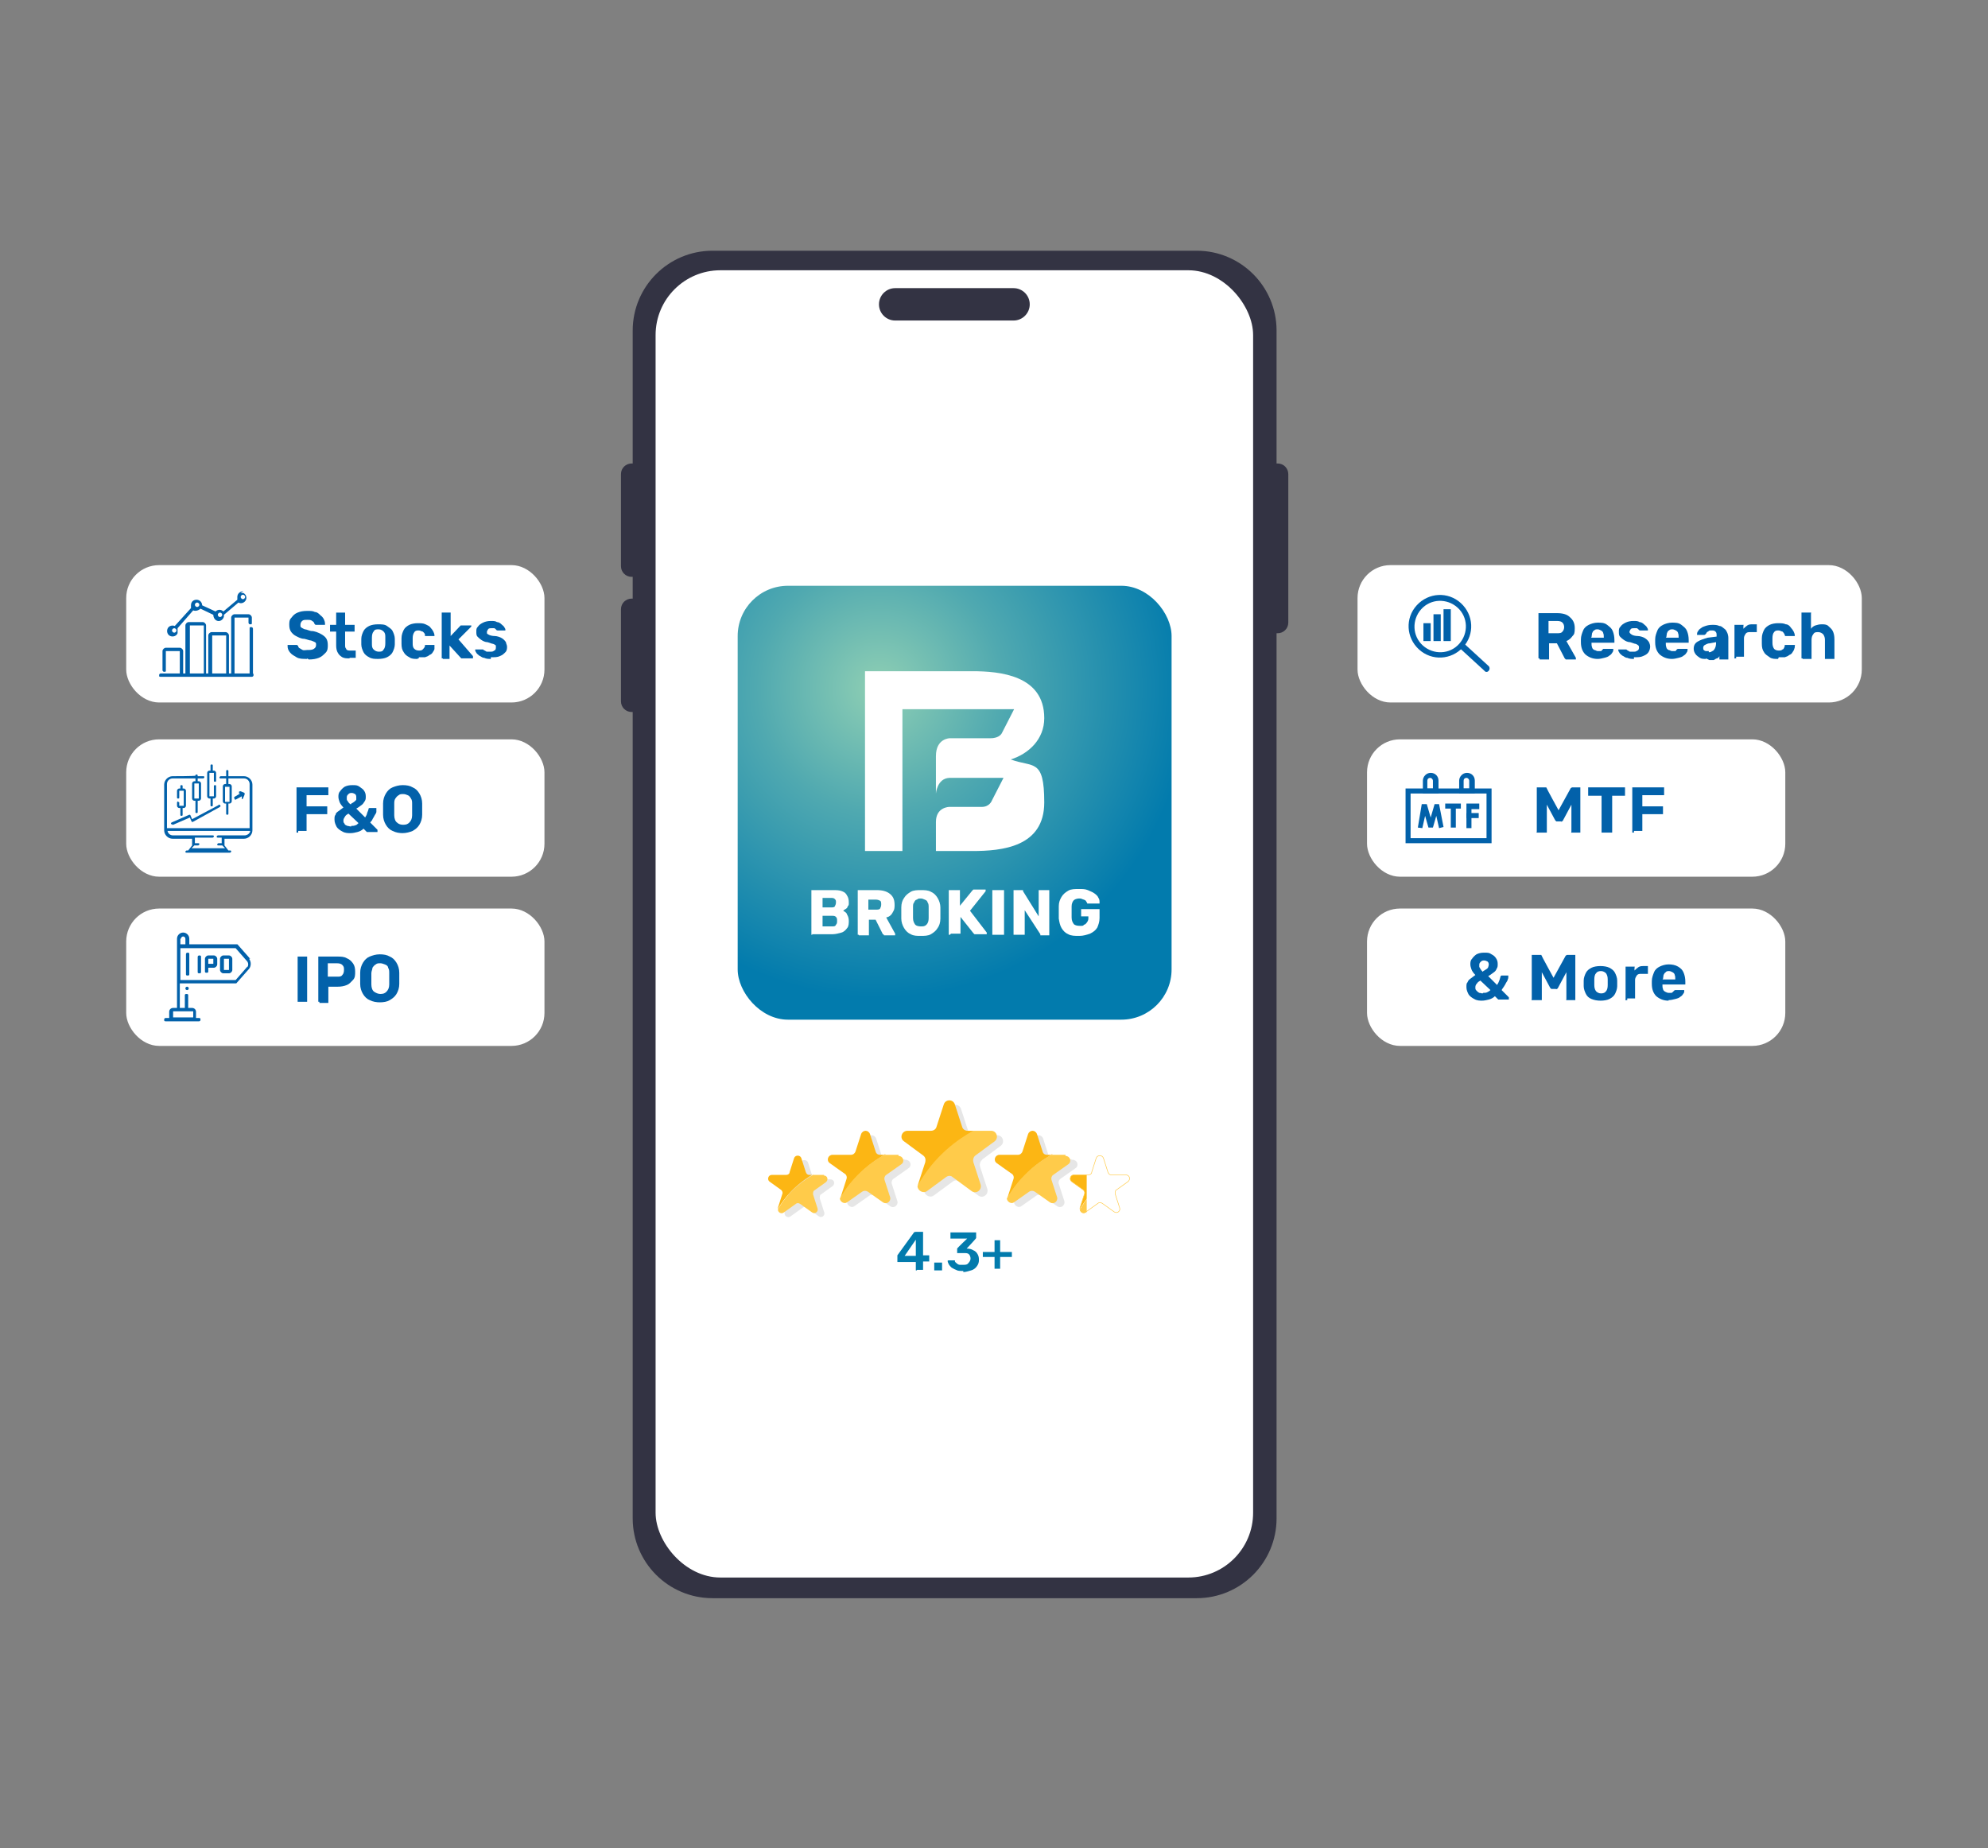
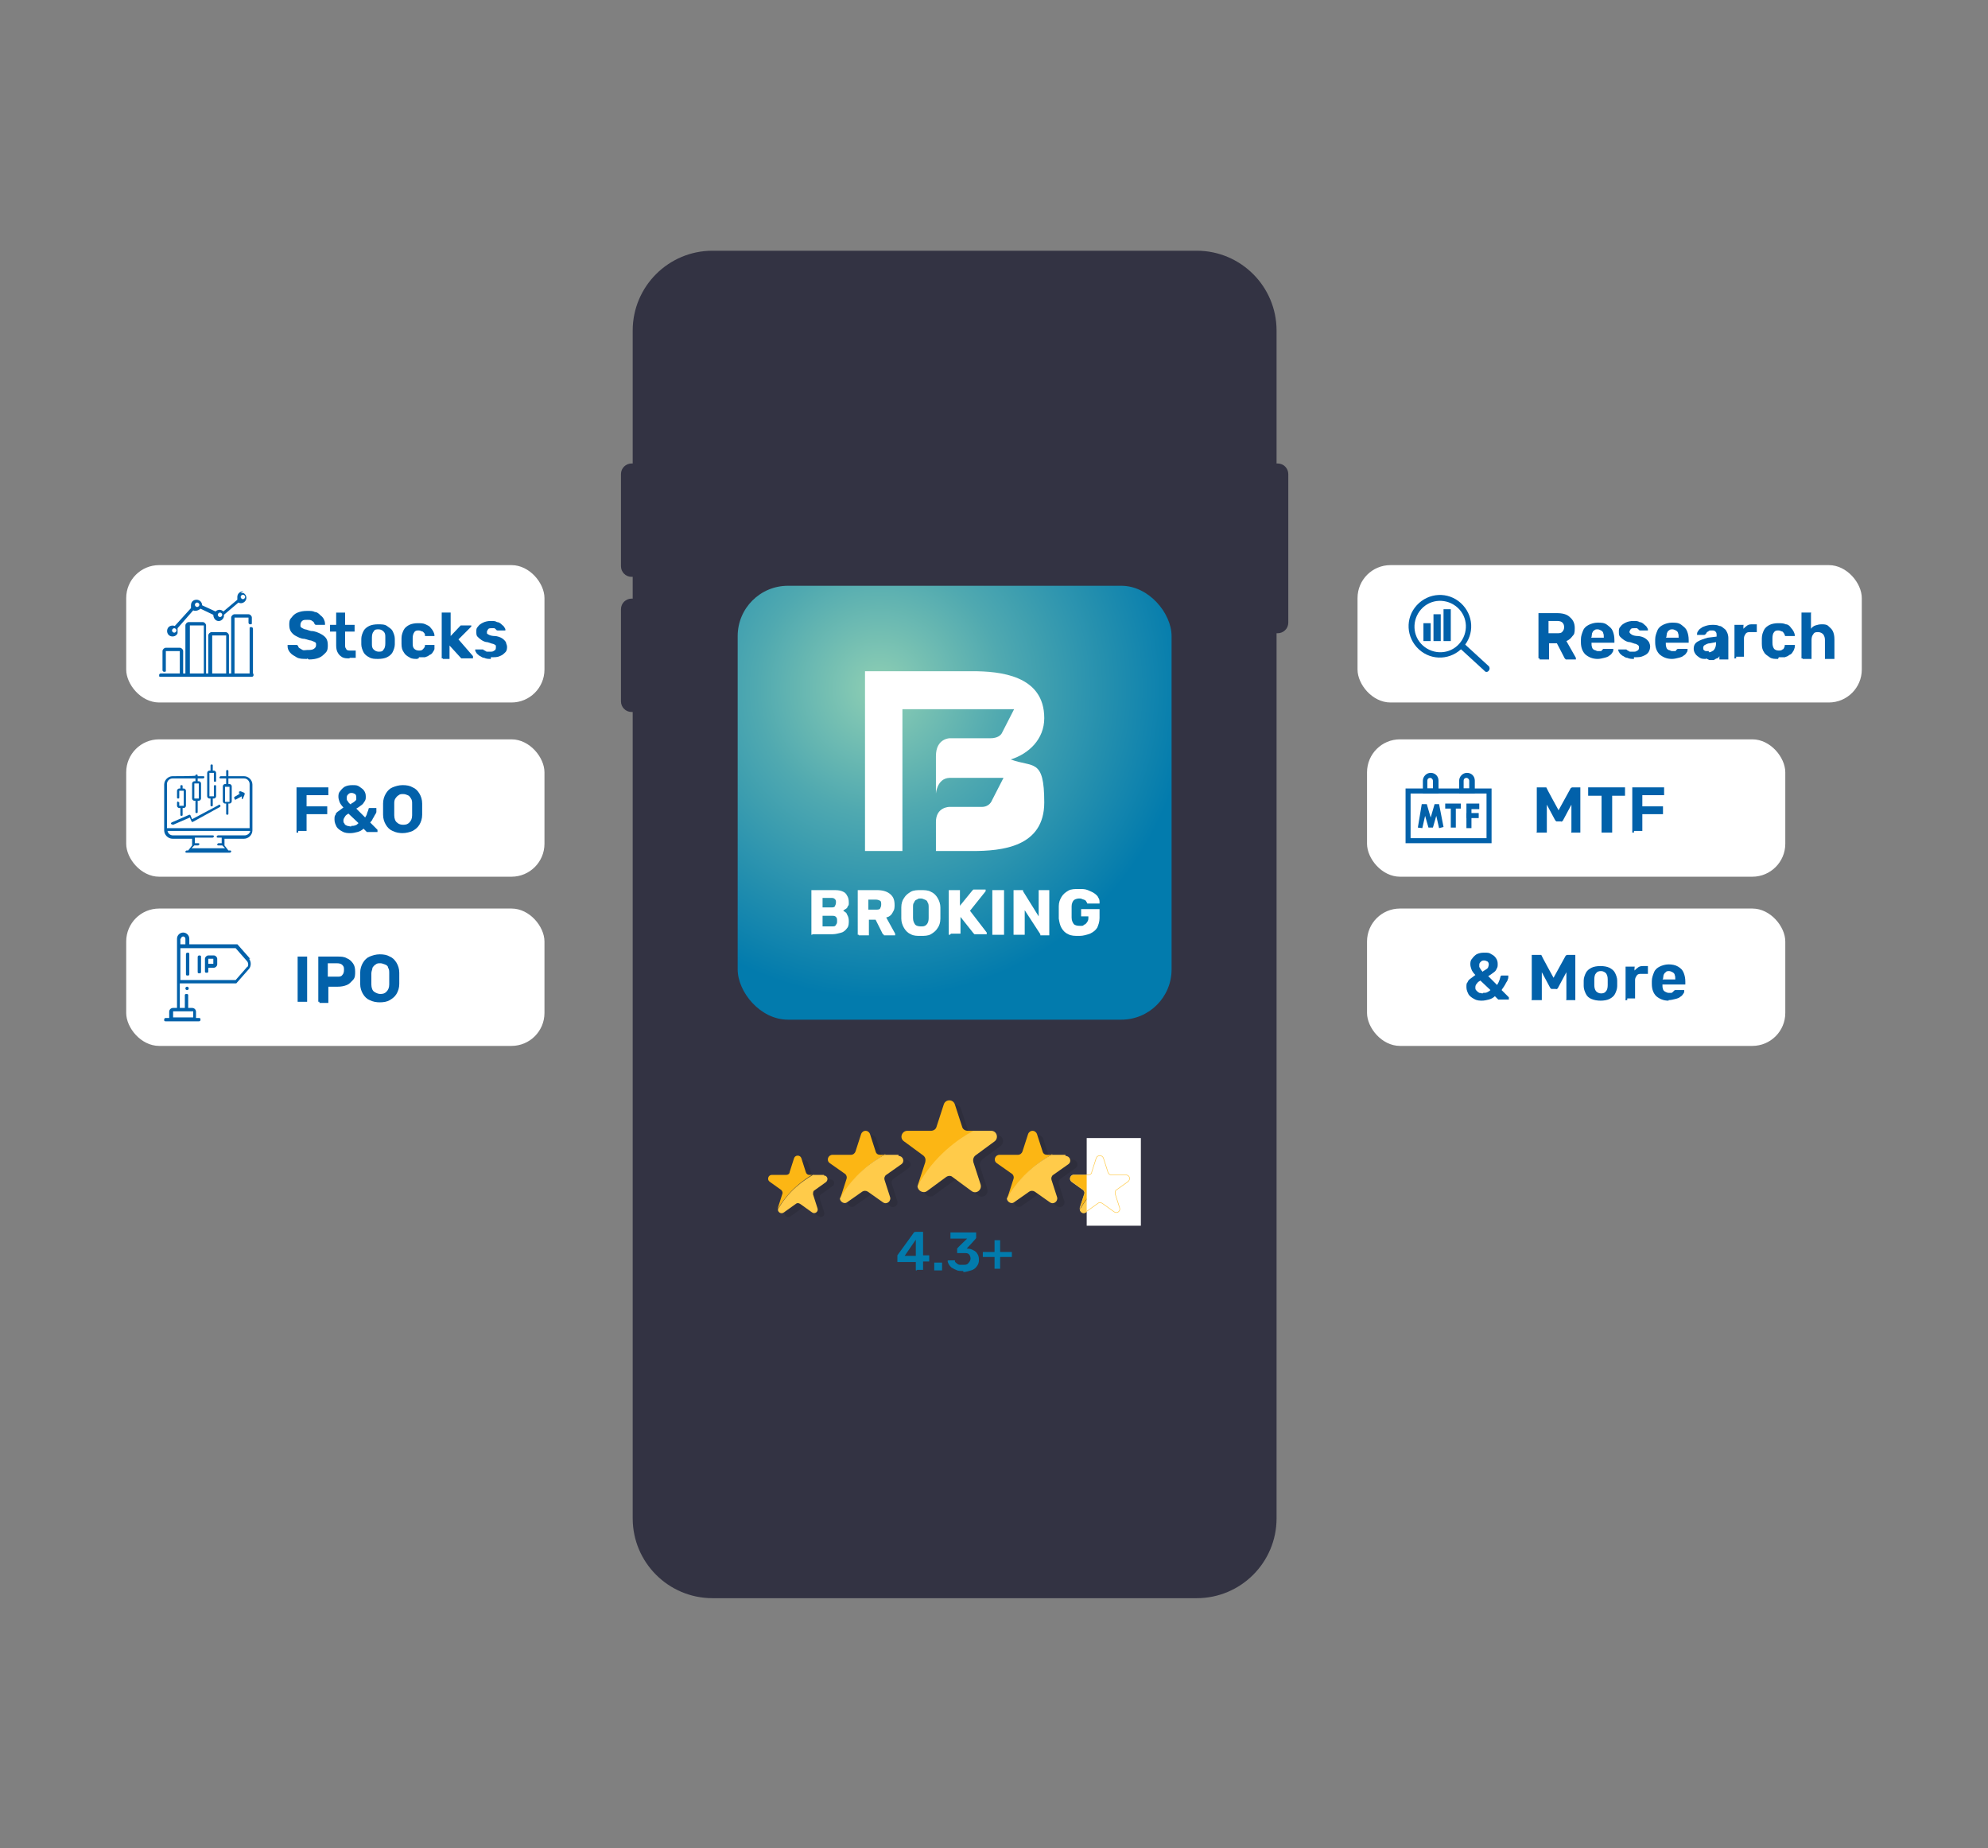
<svg xmlns="http://www.w3.org/2000/svg" id="Layer_1" version="1.1" viewBox="0 0 356 331">
  <rect x="0" y="0" width="356" height="331" fill="#808080" stroke="none" />
  <defs>
    <style>
      .st0 {
        fill: #0261aa;
      }

      .st1 {
        fill: url(#radial-gradient);
      }

      .st2 {
        fill: #ffcb4a;
      }

      .st3 {
        fill: #fcb614;
      }

      .st4 {
        fill: #fff;
      }

      .st5 {
        fill: #333343;
      }

      .st6 {
        opacity: .1;
      }

      .st7 {
        fill: none;
        stroke: #ffcb4a;
        stroke-miterlimit: 10;
        stroke-width: .1px;
      }

      .st8 {
        fill: #027bad;
      }
    </style>
    <radialGradient id="radial-gradient" cx="157.5" cy="208.7" fx="157.5" fy="208.7" r="55.4" gradientTransform="translate(0 332) scale(1 -1)" gradientUnits="userSpaceOnUse">
      <stop offset="0" stop-color="#8fcfb4" />
      <stop offset=".4" stop-color="#50a9b0" />
      <stop offset="1" stop-color="#027bad" />
    </radialGradient>
  </defs>
  <g>
    <g>
      <path class="st5" d="M228.8,83h-.2v-23.8c0-7.9-6.4-14.3-14.3-14.3h-86.7c-7.9,0-14.3,6.4-14.3,14.3v23.8h-.2c-1,0-1.9.8-1.9,1.9v16.5c0,1,.8,1.9,1.9,1.9h.2v3.9h-.2c-1,0-1.9.8-1.9,1.9v16.5c0,1,.8,1.9,1.9,1.9h.2v144.4c0,7.9,6.4,14.3,14.3,14.3h86.7c7.9,0,14.3-6.4,14.3-14.3V113.4h.2c1,0,1.9-.8,1.9-1.9v-26.6c0-1-.8-1.9-1.9-1.9Z" />
-       <rect class="st4" x="117.4" y="48.4" width="107" height="234.1" rx="11.6" ry="11.6" />
    </g>
    <path class="st5" d="M160.3,51.6h21.2c1.6,0,2.9,1.3,2.9,2.9h0c0,1.6-1.3,2.9-2.9,2.9h-21.2c-1.6,0-2.9-1.3-2.9-2.9h0c0-1.6,1.3-2.9,2.9-2.9Z" />
  </g>
  <g>
    <rect class="st4" x="22.6" y="101.2" width="74.9" height="24.6" rx="5.9" ry="5.9" />
    <g>
      <g>
        <path class="st0" d="M45.5,120.6h-.2v-8s0-.3-.3-.3-.3,0-.3.3v8h-2.7v-10h2.5v.9s0,.3.3.3.3,0,.3-.3v-.9c0-.3-.3-.6-.6-.6h-2.5c-.3,0-.6.3-.6.6v10h-.4v-6.8c0-.3-.3-.6-.6-.6h-2.5c-.3,0-.6.3-.6.6v6.8h-.4v-8.6c0-.3-.3-.6-.6-.6h-2.5c-.3,0-.6.3-.6.6v8.6h-.4v-4c0-.3-.3-.6-.6-.6h-2.5c-.3,0-.6.3-.6.6v3.4s0,.3.3.3.3,0,.3-.3v-3.4h2.5v4h-3.4s-.3,0-.3.3,0,.3.3.3h16.3s.3,0,.3-.3,0-.3-.3-.3c0,0,.4,0,.4,0ZM34,120.6v-8.6h2.5v8.6h-2.7.2ZM38,120.6v-6.8h2.5v6.8h-2.7.2Z" />
        <path class="st0" d="M43.5,105.9c-.5,0-1,.4-1,1s0,.3,0,.5l-2.5,2.1c-.4-.4-1-.4-1.4,0h0l-2.4-1.1h0c0-.5-.4-1-1-1s-1,.4-1,1,0,.3,0,.5l-2.9,3.2c-.5-.2-1.1,0-1.3.5s0,1.1.5,1.3c.5.2,1.1,0,1.3-.5v-.9l2.8-3.2c.4.2,1,0,1.3-.3l2.3,1.1c0,.5.3,1,.8,1.1s1-.3,1.1-.8v-.3l2.6-2.2c.5.3,1.1,0,1.3-.4.3-.5,0-1.1-.4-1.3h-.5l.3-.2h.1ZM31.2,113.3c-.2,0-.4-.2-.4-.4s.2-.4.4-.4.4.2.4.4h0c0,.2-.2.4-.4.4ZM35.3,108.7c-.2,0-.4-.2-.4-.4s.2-.4.4-.4.4.2.4.4h0c0,.2-.2.4-.4.4ZM39.4,110.5c-.2,0-.4-.2-.4-.4s.2-.4.4-.4.4.2.4.4h0c0,.2-.2.4-.4.4ZM43.5,107.3c-.2,0-.4-.2-.4-.4s.2-.4.4-.4.4.2.4.4-.2.4-.4.4Z" />
      </g>
      <g>
        <path class="st0" d="M55,118c-.8,0-1.4,0-1.9-.3s-.9-.5-1.2-.9-.4-.7-.4-1.1v-.2h1.7l.2.2s0,.3.3.4c0,0,.3.2.5.3s.5,0,.8,0c.5,0,.9,0,1.2-.2s.4-.4.4-.7,0-.4-.2-.5-.4-.2-.7-.3c-.3,0-.7-.2-1.2-.3-.6,0-1.1-.3-1.5-.5s-.7-.5-.9-.8-.3-.7-.3-1.2,0-.9.4-1.3c.3-.4.6-.7,1.1-.9.5-.2,1-.3,1.7-.3s1,0,1.4.2c.4,0,.7.3,1,.6.3.2.5.5.6.7s.2.5.2.8v.2h-1.7l-.2-.2c0-.2-.2-.4-.4-.5-.2-.2-.5-.2-.9-.2s-.7,0-.9.2-.3.4-.3.7,0,.4.2.5c0,0,.3.2.6.3.3,0,.6.2,1.1.3.7,0,1.3.3,1.7.5s.8.5,1,.8.3.7.3,1.2,0,1-.4,1.4-.7.7-1.2.9-1.1.3-1.8.3l-.3-.2h0Z" />
        <path class="st0" d="M62.6,117.9c-.5,0-.9,0-1.3-.2-.3-.2-.6-.4-.8-.8-.2-.3-.3-.8-.3-1.3v-2.5h-1.1v-1.2h1.1v-2.2h1.6v2.2h1.7v1.2h-1.7v2.4c0,.3,0,.5.2.7,0,.2.3.3.6.3h1.1v1.3h-1.2.1Z" />
        <path class="st0" d="M67.8,118c-.7,0-1.2,0-1.7-.3-.4-.2-.8-.5-1-.9s-.4-.9-.4-1.4v-1c0-.5.2-1,.4-1.4.2-.4.6-.7,1-.9.4-.2,1-.3,1.6-.3s1.2,0,1.6.3.8.5,1,.9.4.9.4,1.4v1c0,.5-.2,1-.4,1.4-.2.4-.6.7-1,.9-.4.2-1,.3-1.6.3h0ZM67.8,116.7c.4,0,.7,0,.9-.4.2-.2.3-.6.3-1.1v-1c0-.5,0-.8-.3-1.1-.2-.2-.5-.4-.9-.4s-.7,0-.9.4c-.2.2-.3.6-.3,1.1v1c0,.5,0,.8.3,1.1.2.2.5.4.9.4Z" />
        <path class="st0" d="M74.8,118c-.6,0-1.1,0-1.5-.3-.4-.2-.8-.5-1-.9-.3-.4-.4-.9-.4-1.5v-1c0-.6.2-1.1.4-1.5.2-.4.6-.7,1-.9.4-.2,1-.3,1.5-.3s1,0,1.4.2.7.3.9.6c.2.2.4.5.5.7s.2.5.2.6v.2h-1.7v-.2c0-.3-.3-.5-.4-.6-.2,0-.4-.2-.7-.2s-.6,0-.8.3-.3.6-.3,1.1v.8c0,.5,0,.8.3,1.1.2.2.5.3.8.3s.5,0,.7-.2.3-.3.4-.6v-.2h1.7v.7c0,.2-.2.4-.3.6s-.3.4-.6.5c-.2.2-.5.3-.8.4h-1.1v.2h-.2Z" />
        <path class="st0" d="M79.3,117.9h-.2v-8.2h1.6v4.2l1.8-1.9h1.9v.2h0c0,.2,0,0,0,0l-2.3,2.3,2.6,3v.4h-2.1l-2.1-2.3v2.4h-1.4.2Z" />
        <path class="st0" d="M88,118c-.5,0-.9,0-1.3-.2-.4,0-.6-.3-.9-.4-.2-.2-.4-.3-.5-.5s-.2-.3-.2-.4v-.2h1.4s.2.2.3.2.2.2.4.2h.6c.3,0,.5,0,.7-.2.2,0,.3-.3.3-.5v-.4s-.2-.2-.5-.3c-.2,0-.6-.2-1-.3-.4,0-.8-.2-1.1-.4s-.5-.4-.7-.6-.2-.5-.2-.9,0-.6.3-.9c.2-.3.5-.5.9-.7s.9-.3,1.4-.3.8,0,1.1.2c.3,0,.6.2.8.4s.4.3.5.5.2.3.2.4v.2h-1.4s-.2,0-.3-.2c0,0-.2-.2-.3-.2h-.5c-.2,0-.5,0-.6.2s-.2.3-.2.4v.3c0,.1.2.2.4.3s.6.2,1,.2,1,.2,1.3.4c.3.2.5.4.7.7,0,.2.2.5.2.8s0,.7-.3,1-.5.5-1,.7c-.4.2-.9.2-1.6.2v.3h0Z" />
      </g>
    </g>
  </g>
  <g>
    <rect class="st4" x="22.6" y="162.7" width="74.9" height="24.6" rx="5.9" ry="5.9" />
    <g>
      <path class="st0" d="M53.5,179.4h-.2v-8.1h1.7v8.1h-1.5Z" />
      <path class="st0" d="M57.2,179.4h-.2v-8.1h3.4c.6,0,1.2,0,1.7.3.5.2.8.5,1.1.9.3.4.4.9.4,1.5s0,1.1-.4,1.5-.6.7-1.1.9-1,.3-1.7.3h-1.6v2.9h-1.6v-.2h0ZM58.8,174.9h1.6c.4,0,.7,0,.9-.3.2-.2.3-.5.3-.9s0-.6-.3-.9c-.2-.2-.5-.3-1-.3h-1.6v2.4h0Z" />
      <path class="st0" d="M68.1,179.5c-.7,0-1.3-.1-1.9-.4-.5-.2-.9-.6-1.2-1.1-.3-.5-.5-1.1-.5-1.8v-2c0-.7.2-1.3.5-1.8s.7-.9,1.2-1.1c.5-.2,1.1-.4,1.8-.4s1.3.1,1.8.4c.5.2.9.6,1.2,1.1.3.5.5,1.1.5,1.8v2c0,.7-.2,1.3-.5,1.8s-.7.8-1.2,1.1-1.1.4-1.9.4h.2ZM68.1,178c.5,0,.8-.1,1.1-.4s.5-.7.5-1.3v-2c0-.4,0-.7-.2-1,0-.3-.3-.5-.6-.6s-.5-.2-.8-.2-.6,0-.8.2c-.2.1-.4.3-.6.6,0,.3-.2.6-.2,1v2c0,.6.2,1.1.5,1.3s.7.4,1.1.4Z" />
    </g>
    <g>
      <path class="st0" d="M44.8,171.7l-2.2-2.5s0-.1-.2-.1h-8.5v-1c0-.6-.5-1.1-1.1-1.1s-1.1.5-1.1,1.1v12.4h-.7c-.4,0-.7.3-.7.7v1.1h-.6c-.2,0-.3.1-.3.3s0,.3.3.3h5.9c.2,0,.3-.1.3-.3s0-.3-.3-.3h-.5v-1.1c0-.4-.3-.7-.7-.7h-.7v-2.2c0-.2,0-.3-.3-.3s-.3.1-.3.3v2.2h-.9v-4.4h10s.2,0,.2-.1l2.2-2.5c.4-.5.4-1.3,0-1.8h.2,0ZM33.6,181.1h1v1.1h-3.6v-1.1h2.6ZM32.4,168.1c0-.2.2-.4.4-.4s.4.2.4.4v1h-.9v-1h0ZM44.3,173.1l-2.1,2.4h-9.9v-5.7h9.9l2.1,2.4c.2.3.2.7,0,1h0Z" />
      <path class="st0" d="M33.6,170.6c-.2,0-.3.1-.3.3v3.5c0,.2,0,.3.3.3s.3-.1.3-.3v-3.5c0-.2,0-.3-.3-.3Z" />
-       <path class="st0" d="M41,171.1h-1c-.3,0-.6.3-.6.6v2c0,.3.3.6.6.6h1c.3,0,.6-.3.6-.6v-2c0-.3-.3-.6-.6-.6ZM41,173.7h-.9v-2h.9v2Z" />
      <path class="st0" d="M38.3,171.1h-1c-.3,0-.6.3-.6.6v2.2c0,.2,0,.3.3.3s.3-.1.3-.3v-.6h1c.3,0,.6-.3.6-.6v-1c0-.3-.3-.6-.6-.6h0ZM38.2,172.6h-.9v-.9h.9v.9Z" />
      <path class="st0" d="M35.7,171.1c-.2,0-.3.1-.3.3v2.6c0,.2,0,.3.3.3s.3-.1.3-.3v-2.6c0-.2,0-.3-.3-.3Z" />
      <circle class="st0" cx="33.5" cy="177" r=".3" />
    </g>
  </g>
  <g>
    <rect class="st4" x="22.6" y="132.4" width="74.9" height="24.6" rx="5.9" ry="5.9" />
    <g>
      <path class="st0" d="M53.3,149.1h-.2v-8.1h5.7v1.4h-3.9v2h3.7v1.4h-3.7v3h-1.5v.3h0Z" />
      <path class="st0" d="M62.9,149.2c-.6,0-1.1,0-1.6-.3-.4-.2-.8-.5-1-.8-.2-.4-.4-.8-.4-1.3s0-.7.2-.9c0-.3.3-.5.6-.7s.5-.4.8-.6c-.3-.3-.6-.7-.7-1s-.2-.6-.2-.9,0-.7.3-1c.2-.3.5-.6.8-.8.4-.2.8-.3,1.4-.3s.9,0,1.3.3.6.4.8.7c.2.3.3.6.3,1s0,.6-.2.9-.3.5-.6.7c-.3.2-.5.4-.9.6l1.6,1.6c0-.1.2-.3.3-.6,0-.2.2-.5.3-.9,0-.1,0-.2.2-.2h1.2v.7c0,.2-.2.4-.3.6s-.2.4-.4.7c0,.2-.3.4-.4.6l1.3,1.3v.4h-1.9l-.6-.6c-.3.3-.7.5-1.1.6s-.8.2-1.3.2h.3-.1ZM62.9,147.9c.3,0,.5,0,.7-.1.2,0,.4-.2.6-.4l-1.8-1.7c-.2.1-.5.3-.6.5s-.3.4-.3.7,0,.4.2.6c0,.2.3.3.5.4.2,0,.4.1.6.1h.1ZM62.9,143.9c.2-.1.4-.2.5-.3s.3-.2.4-.4v-.4c0-.2,0-.4-.2-.6-.2-.1-.4-.2-.6-.2s-.4,0-.6.2-.3.3-.3.6v.3c0,.1,0,.2.2.4,0,.1.2.3.4.5h.2Z" />
      <path class="st0" d="M72.2,149.2c-.7,0-1.3-.1-1.9-.4-.5-.2-.9-.6-1.2-1.1-.3-.5-.5-1.1-.5-1.8v-2c0-.7.2-1.3.5-1.8s.7-.9,1.2-1.1c.5-.2,1.1-.4,1.8-.4s1.3.1,1.8.4c.5.2.9.6,1.2,1.1.3.5.5,1.1.5,1.8v2c0,.7-.2,1.3-.5,1.8s-.7.8-1.2,1.1c-.5.2-1.1.4-1.9.4h.2ZM72.2,147.7c.5,0,.8-.1,1.1-.4.3-.3.5-.7.5-1.3v-2c0-.4,0-.7-.2-1s-.3-.5-.6-.6c-.2-.1-.5-.2-.8-.2s-.6,0-.8.2c-.2.1-.4.3-.6.6s-.2.6-.2,1v2c0,.6.2,1.1.5,1.3.3.3.7.4,1.1.4Z" />
    </g>
    <g>
      <path class="st0" d="M43.7,139h-2.8v-.9c0-.1,0-.2-.2-.2s-.2.1-.2.2v.9h-1s-.2.1-.2.2,0,.2.2.2h1v1h-.2c-.2,0-.4.2-.4.4v2.7c0,.2.2.4.4.4h.2v1.8c0,.1,0,.2.2.2s.2-.1.2-.2v-1.8h.2c.2,0,.4-.2.4-.4v-2.7c0-.2-.2-.4-.4-.4h-.2v-1h2.8c.6,0,1,.5,1,1v7.9h-14.8v-7.9c0-.6.5-1,1-1h4.1v.5h-.2c-.2,0-.4.2-.4.4v2.7c0,.2.2.4.4.4h.2v2c0,.1,0,.2.2.2s.2-.1.2-.2v-2h.2c.2,0,.4-.2.4-.4v-2.7c0-.2-.2-.4-.4-.4h-.2v-.5h1s.2-.1.2-.2,0-.2-.2-.2h-1c0-.2,0-.3-.2-.3s-.2.1-.2.2h0c0,.1-4.1.1-4.1.1-.8,0-1.5.7-1.5,1.5v8.2c0,.8.7,1.5,1.5,1.5h3.5v1.2l-.7.9h-.3s-.2.1-.2.2,0,.2.2.2h7.8s.2-.1.2-.2,0-.2-.2-.2h-.3l-.7-.9v-1.2h3.5c.8,0,1.5-.7,1.5-1.5v-8.2c0-.8-.7-1.5-1.5-1.5h0ZM41.1,143.6h-.8v-2.7h.8v2.7h0ZM35.6,143h-.8v-2.7h.8v2.7ZM43.7,149.6h-4.7s-.2.1-.2.2,0,.2.2.2h.7v1h-.6s-.2.1-.2.2,0,.2.2.2h.7l.5.5h-6l.5-.5h.7s.2-.1.2-.2,0-.2-.2-.2h-.6v-1h3.2s.2-.1.2-.2,0-.2-.2-.2h-7.1c-.5,0-.9-.3-1-.8h14.8c0,.4-.5.8-1,.8h-.1Z" />
      <path class="st0" d="M31.9,143.5s-.2.1-.2.2v.6c0,.2.2.4.4.4h.2v1.2c0,.1,0,.2.2.2s.2-.1.2-.2v-1.2h.2c.2,0,.4-.2.4-.4v-2.7c0-.2-.2-.4-.4-.4h-.2v-.4c0-.1,0-.2-.2-.2s-.2.1-.2.2v.4h-.2c-.2,0-.4.2-.4.4v1.2c0,.1,0,.2.2.2s.2-.1.2-.2v-1.2h.8v2.7h-.8v-.5c0-.1,0-.2-.2-.2h0Z" />
      <path class="st0" d="M37.5,143h.2v1.2c0,.1,0,.2.2.2s.2-.1.2-.2v-1.2h.2c.2,0,.4-.2.4-.4v-1.8c0-.1,0-.2-.2-.2s-.2.1-.2.2v1.8h-.8v-4.2h.8v1.4c0,.1,0,.2.2.2s.2-.1.2-.2v-1.4c0-.2-.2-.4-.4-.4h-.2v-.9c0-.1,0-.2-.2-.2s-.2.1-.2.2v.9h-.2c-.2,0-.4.2-.4.4v4.2c0,.2.2.4.4.4h0Z" />
      <path class="st0" d="M42,143.1s0,.1.2.1,0,0,0,0l1.1-.6v.5h0s.2,0,.2-.1l.3-.7v-.3l-.7-.3s-.3,0-.3.1v.3h.2l-1,.6s-.2.2,0,.3h0Z" />
      <path class="st0" d="M30.8,147.6s0,.1.2.1,0,0,0,0l3-1.3.3.7h0c0,.1.2.1.2.1l4.9-2.7s.2-.2,0-.3c0-.1-.2-.2-.3,0l-4.7,2.5-.3-.7h0c0-.1-.2-.1-.2-.1l-3.2,1.4s-.2.2,0,.3h.2-.1Z" />
    </g>
  </g>
  <g>
    <rect class="st4" x="244.8" y="132.4" width="74.9" height="24.6" rx="5.9" ry="5.9" />
    <g>
      <path class="st0" d="M275.4,149.1h-.2c-.1,0,0-.1,0-.2v-7.9h1.7c0,.1,2.2,4.1,2.2,4.1l2.2-4h.1c0-.1.1-.1.3-.1h1.3v8.1h-1.6c-.1,0,0-.1,0-.2v-4.8l-1.5,2.8s0,.1-.2.2-.1,0-.2,0h-.8s-.1-.1-.2-.2l-1.5-2.8v5h-1.6,0Z" />
-       <path class="st0" d="M287,149.1h-.2v-6.6h-2.4v-1.5h6.6v1.5h-2.3v6.6h-1.7Z" />
+       <path class="st0" d="M287,149.1h-.2v-6.6h-2.4v-1.5h6.6v1.5h-2.3v6.6h-1.7" />
      <path class="st0" d="M292.5,149.1h-.2v-8.1h5.7v1.4h-3.9v2h3.7v1.4h-3.7v3h-1.5v.3h-.1Z" />
    </g>
    <g>
      <path class="st0" d="M267.1,151h-15.4v-9.8h15.4v9.8ZM252.6,150.1h13.6v-8h-13.6v8Z" />
      <polygon class="st0" points="257.7 148.3 257.2 146.1 256.6 148.2 255.8 148.2 255.2 146.1 254.7 148.3 253.9 148.2 254.6 144 255.5 144 256.2 146.4 256.9 144 257.7 144 258.5 148.1 257.7 148.3" />
      <polygon class="st0" points="263.5 148.3 262.6 148.3 262.6 143.9 264.9 143.9 264.9 144.9 263.5 144.9 263.5 148.3" />
      <rect class="st0" x="262.6" y="145.6" width="2.2" height=".9" />
      <rect class="st0" x="258.8" y="143.9" width="2.8" height=".9" />
      <rect class="st0" x="259.8" y="144" width=".9" height="4.2" />
      <path class="st0" d="M257.5,142.1h-2.7v-2.3c0-.7.6-1.4,1.4-1.4s1.4.6,1.4,1.4v2.3h0ZM255.7,141.2h.9v-1.4c0-.2-.2-.5-.5-.5s-.5.2-.5.5v1.4h.1Z" />
      <path class="st0" d="M264,142.1h-2.7v-2.3c0-.7.6-1.4,1.4-1.4s1.4.6,1.4,1.4v2.3h0ZM262.2,141.2h.9v-1.4c0-.2-.2-.5-.5-.5s-.5.2-.5.5v1.4h.1Z" />
    </g>
  </g>
  <g>
    <rect class="st4" x="244.8" y="162.7" width="74.9" height="24.6" rx="5.9" ry="5.9" />
    <g>
      <path class="st0" d="M265.6,179.2c-.6,0-1.1,0-1.6-.3-.4-.2-.8-.5-1-.8-.2-.4-.4-.8-.4-1.3s0-.7.2-.9c.1-.3.3-.5.6-.7s.5-.4.8-.6c-.3-.3-.6-.7-.7-1s-.2-.6-.2-.9,0-.7.3-1c.2-.3.5-.6.8-.8.4-.2.8-.3,1.4-.3s.9,0,1.3.3c.4.2.6.4.8.7.2.3.3.6.3,1s0,.6-.2.9c-.1.3-.3.5-.6.7-.3.2-.5.4-.9.6l1.6,1.6c0-.1.2-.3.3-.6.1-.2.2-.5.3-.9,0-.1.1-.2.2-.2h1.2v.2c0,.2,0,.3-.1.5,0,.2-.2.4-.3.6-.1.2-.2.4-.4.7s-.3.4-.4.6l1.3,1.3v.4h-1.9l-.6-.6c-.3.3-.7.5-1.1.6s-.8.2-1.3.2h.3ZM265.6,177.8c.3,0,.5,0,.7-.1s.4-.2.6-.4l-1.8-1.7c-.2.1-.5.3-.6.5-.2.2-.3.4-.3.7s0,.4.2.6.3.3.5.4c.2,0,.4.1.6.1h0ZM265.6,173.9c.2-.1.4-.2.5-.3.2-.1.3-.2.4-.4,0-.1.1-.3.1-.4,0-.2,0-.4-.2-.6-.2-.1-.4-.2-.6-.2s-.4,0-.6.2-.3.3-.3.6v.3c0,.1.1.2.2.4s.2.3.4.5h.1Z" />
      <path class="st0" d="M274.5,179.1h-.2c-.1,0,0-.1,0-.2v-7.9h1.7c0,.1,2.2,4.1,2.2,4.1l2.2-4h.1c0-.1.1-.1.3-.1h1.3v8.1h-1.6c-.1,0,0-.1,0-.2v-4.8l-1.5,2.8s0,.1-.2.2-.1,0-.2,0h-.8s-.1-.1-.2-.2l-1.5-2.8v5h-1.6,0Z" />
      <path class="st0" d="M286.7,179.2c-.7,0-1.2-.1-1.7-.3s-.8-.5-1-.9-.4-.9-.4-1.4v-1c0-.5.2-1,.4-1.4.2-.4.6-.7,1-.9s1-.3,1.6-.3,1.2.1,1.6.3.8.5,1,.9.4.9.4,1.4v1c0,.5-.2,1-.4,1.4-.2.4-.6.7-1,.9s-1,.3-1.6.3h.1ZM286.7,177.9c.4,0,.7-.1.9-.4.2-.2.3-.6.3-1.1v-1c0-.5-.1-.8-.3-1.1-.2-.2-.5-.4-.9-.4s-.7.1-.9.4c-.2.2-.3.6-.3,1.1v1c0,.5.1.8.3,1.1.2.2.5.4.9.4Z" />
      <path class="st0" d="M291.3,179.1h-.2c-.1,0,0-.1,0-.2v-5.8h1.6c.1,0,0,.1,0,.2v.5c.2-.2.4-.4.7-.6s.6-.2,1-.2h.7v1.4h-1.2c-.3,0-.6,0-.8.3s-.3.5-.3.8v3.3h-1.4v.3h-.1Z" />
      <path class="st0" d="M298.8,179.2c-.9,0-1.6-.3-2.2-.8-.5-.5-.8-1.2-.8-2.2v-.5c0-.6.2-1.1.4-1.6s.6-.8,1-1,1-.4,1.6-.4,1.2.1,1.7.4.8.6,1,1.1.3,1,.3,1.6v.5h-4.1c0,.3,0,.6.1.8,0,.2.2.4.4.5.2.1.4.2.6.2h.5c.1,0,.2-.1.3-.2s.1-.1.2-.2c0,0,.1-.1.2-.1h1.6v.2c0,.1,0,.3-.2.5-.1.2-.3.4-.5.5-.2.2-.5.3-.9.4-.4.1-.8.2-1.2.2h0ZM297.7,175.4h2.3c0-.3,0-.6-.1-.8,0-.2-.2-.4-.4-.5s-.4-.2-.6-.2-.5,0-.6.2c-.2.1-.3.3-.4.5,0,.2-.1.5-.1.7h0Z" />
    </g>
  </g>
  <g>
    <g>
      <rect class="st4" x="243.1" y="101.2" width="90.3" height="24.6" rx="5.9" ry="5.9" />
      <g>
        <path class="st0" d="M275.7,117.9h-.2v-8.1h3.3c1,0,1.8.2,2.3.7.6.5.9,1.1.9,2s-.1,1.1-.4,1.4c-.3.4-.6.7-1.1.9l1.7,3h0v.3h-1.8l-.2-.2-1.4-2.7h-1.4v2.9h-1.7v-.2ZM277.3,113.4h1.5c.4,0,.8,0,1-.3.2-.2.3-.5.3-.8s-.1-.6-.3-.8c-.2-.2-.5-.3-1-.3h-1.5v2.3h0Z" />
        <path class="st0" d="M286.1,118c-.9,0-1.6-.3-2.2-.8-.5-.5-.8-1.2-.8-2.2v-.5c0-.6.2-1.1.4-1.6s.6-.8,1-1,1-.4,1.6-.4,1.2,0,1.7.4.8.6,1,1.1.3,1,.3,1.6v.5h-4.1c0,.3,0,.6.1.8,0,.2.2.4.4.5.2,0,.4.2.6.2h.5c.1,0,.2,0,.3-.2s.1,0,.2-.2h1.8v.2s0,.3-.2.5c-.1.2-.3.4-.5.5-.2.2-.5.3-.9.4s-.8.2-1.2.2h0ZM284.9,114.2h2.3c0-.3,0-.6-.1-.8,0-.2-.2-.4-.4-.5s-.4-.2-.6-.2-.5,0-.6.2c-.2,0-.3.3-.4.5,0,.2-.1.5-.1.7h0Z" />
        <path class="st0" d="M292.7,118c-.5,0-.9,0-1.3-.2-.4,0-.6-.3-.9-.4-.2-.2-.4-.3-.5-.5s-.2-.3-.2-.4v-.2h1.4c.1,0,.2.2.3.2s.2.2.4.2h.6c.3,0,.5,0,.7-.2.2,0,.3-.3.3-.5s0-.3-.1-.4c0,0-.2-.2-.5-.3-.2,0-.6-.2-1-.3-.4,0-.8-.2-1.1-.4s-.5-.4-.7-.6-.2-.5-.2-.9,0-.6.3-.9c.2-.3.5-.5.9-.7s.9-.3,1.4-.3.8,0,1.1.2c.3,0,.6.2.8.4s.4.3.5.5.2.3.2.4v.2h-1.4s-.2,0-.3-.2c0,0-.2-.2-.3-.2h-.5c-.2,0-.5,0-.6.2s-.2.3-.2.4,0,.2.1.3.2.2.4.3.6.2,1,.2,1,.2,1.3.4c.3.2.5.4.7.7.1.2.2.5.2.8s-.1.7-.3,1-.5.5-1,.7c-.4.2-.9.2-1.6.2v.3h.1Z" />
        <path class="st0" d="M299.4,118c-.9,0-1.6-.3-2.2-.8-.5-.5-.8-1.2-.8-2.2v-.5c0-.6.2-1.1.4-1.6s.6-.8,1-1,1-.4,1.6-.4,1.2,0,1.7.4.8.6,1,1.1.3,1,.3,1.6v.5h-4.1c0,.3,0,.6.1.8,0,.2.2.4.4.5.2,0,.4.2.6.2h.5c.1,0,.2,0,.3-.2s.1,0,.2-.2h1.8v.2s0,.3-.2.5c-.1.2-.3.4-.5.5-.2.2-.5.3-.9.4s-.8.2-1.2.2h0ZM298.3,114.2h2.3c0-.3,0-.6-.1-.8,0-.2-.2-.4-.4-.5s-.4-.2-.6-.2-.5,0-.6.2c-.2,0-.3.3-.4.5,0,.2-.1.5-.1.7h0Z" />
        <path class="st0" d="M305.5,118c-.4,0-.8,0-1.1-.2-.3-.2-.6-.4-.8-.7-.2-.3-.3-.6-.3-.9,0-.6.2-1,.7-1.3s1.1-.5,1.8-.7l1.6-.2v-.2c0-.3,0-.5-.2-.7s-.4-.2-.7-.2-.5,0-.6.2c-.2,0-.3.2-.4.4,0,0-.2.2-.3.2h-1.3v-.2s0-.3.2-.5c.1-.2.3-.4.5-.5.2-.2.5-.3.8-.4s.7-.2,1.2-.2.9,0,1.3.2c.4,0,.6.3.9.5s.4.5.5.7.2.6.2.9v3.9h-1.6v-.6c-.1.2-.2.3-.4.4-.2,0-.4.2-.6.3h-.8l-.6-.3h0ZM305.9,116.8c.3,0,.5,0,.7-.2.2,0,.4-.3.5-.5s.2-.5.2-.9v-.2l-1.1.2c-.4,0-.7.2-.9.3s-.3.3-.3.5,0,.3.1.4c0,0,.2.2.4.2h.5v.2h-.1Z" />
        <path class="st0" d="M310.8,117.9h-.2c-.1,0,0,0,0-.2v-5.8h1.6c.1,0,0,0,0,.2v.5c.2-.2.4-.4.7-.6s.6-.2,1-.2h.7v1.4h-1.2c-.3,0-.6,0-.8.3s-.3.5-.3.8v3.3h-1.4v.3h-.1Z" />
        <path class="st0" d="M318.4,118c-.6,0-1.1,0-1.5-.3s-.8-.5-1-.9c-.3-.4-.4-.9-.4-1.5v-1c0-.6.2-1.1.4-1.5.2-.4.6-.7,1-.9.4-.2,1-.3,1.5-.3s1,0,1.4.2c.4,0,.7.3.9.6.2.2.4.5.5.7s.2.5.2.6v.2h-1.7c-.1,0,0,0-.1-.2-.1-.3-.3-.5-.4-.6-.2,0-.4-.2-.7-.2s-.6,0-.8.3c-.2.2-.3.6-.3,1.1v.8c0,.5.1.8.3,1.1.2.2.5.3.8.3s.5,0,.7-.2c.2,0,.3-.3.4-.6v-.2h1.8c.1,0,0,0,0,.2s0,.3-.1.5c0,.2-.2.4-.3.6s-.3.4-.6.5c-.2.2-.5.3-.8.4h-1.1v.2h-.1Z" />
        <path class="st0" d="M322.8,117.9h-.2v-8.2h1.7c.1,0,0,0,0,.2v2.7c.2-.3.5-.5.8-.6s.7-.2,1.1-.2.9,0,1.2.3.6.5.8.9c.2.4.3.9.3,1.5v3.5h-1.7v-3.4c0-.4-.1-.7-.3-1-.2-.2-.5-.4-.9-.4s-.7,0-.9.4c-.2.2-.3.6-.3,1v3.4h-1.6Z" />
      </g>
    </g>
    <g>
      <g>
        <path class="st0" d="M261,115.8l.8-.9,4.8,4.4c.2.2.2.6,0,.8h0c-.2.3-.6.3-.8,0l-4.8-4.4h0Z" />
        <path class="st0" d="M253.7,108.4c-2.1,2.3-1.9,5.8.4,7.9s5.8,1.9,7.9-.4,1.9-5.8-.4-7.9-5.8-1.9-7.9.4ZM261.3,115.3c-1.7,1.9-4.6,2-6.5.3s-2-4.6-.3-6.5,4.6-2,6.5-.3,2,4.6.3,6.5Z" />
      </g>
      <rect class="st0" x="254.9" y="111.6" width="1.3" height="3.2" />
      <rect class="st0" x="256.7" y="110" width="1.3" height="4.8" />
      <rect class="st0" x="258.5" y="109.1" width="1.3" height="5.7" />
    </g>
  </g>
  <g>
    <g>
      <g>
        <g>
          <g class="st6">
            <path d="M175.8,207.7l3.4-2.5c.8-.6.4-1.9-.6-1.9h-4.2c-.5,0-.9-.3-1-.7l-1.3-4c-.3-1-1.7-1-2,0l-1.3,4c-.1.4-.5.7-1,.7h-4.2c-1,0-1.5,1.3-.6,1.9l3.4,2.5c.4.3.5.7.4,1.2l-1.3,4v.3c0,.8,1,1.4,1.7.9l3.4-2.5c.4-.3.9-.3,1.2,0l3.4,2.5c.8.6,1.9-.2,1.6-1.2l-1.3-4c-.1-.4,0-.9.4-1.2h0Z" />
            <path d="M162,207.6h-3.3c-.4,0-.7-.2-.8-.6l-1-3.1c-.3-.8-1.3-.8-1.6,0l-1,3.1c-.1.3-.4.6-.8.6h-3.3c-.8,0-1.2,1-.5,1.5l2.7,1.9c.3.2.4.6.3.9l-1,3.1v.3c0,.6.8,1.1,1.3.7l2.7-1.9c.3-.2.7-.2,1,0l2.7,1.9c.7.5,1.5-.2,1.3-.9l-1-3.1c-.1-.3,0-.7.3-.9l2.7-1.9c.7-.5.3-1.5-.5-1.5h-.2,0Z" />
            <path d="M148.7,211.2h-2.6c-.3,0-.5-.2-.6-.5l-.8-2.5c-.2-.6-1.1-.6-1.3,0l-.8,2.5c0,.3-.3.5-.6.5h-2.6c-.6,0-.9.8-.4,1.2l2.1,1.5c.2.2.3.5.2.7l-.8,2.5v.2c0,.5.6.9,1.1.5l2.1-1.5c.2-.2.5-.2.8,0l2.1,1.5c.5.4,1.2-.1,1-.7l-.8-2.5c0-.3,0-.6.2-.7l2.1-1.5c.5-.4.3-1.2-.4-1.2Z" />
            <path d="M191.9,207.6h-3.3c-.4,0-.7-.2-.8-.6l-1-3.1c-.3-.8-1.3-.8-1.6,0l-1,3.1c-.1.3-.4.6-.8.6h-3.3c-.8,0-1.2,1-.5,1.5l2.7,1.9c.3.2.4.6.3.9l-1,3.1v.3c0,.6.8,1.1,1.3.7l2.7-1.9c.3-.2.7-.2,1,0l2.7,1.9c.7.5,1.5-.2,1.3-.9l-1-3.1c-.1-.3,0-.7.3-.9l2.7-1.9c.7-.5.3-1.5-.5-1.5h-.2,0Z" />
            <path d="M202.8,211.2h-2.6c-.3,0-.5-.2-.6-.5l-.8-2.5c-.2-.6-1.1-.6-1.3,0l-.8,2.5c0,.3-.3.5-.6.5h-2.6c-.6,0-.9.8-.4,1.2l2.1,1.5c.2.2.3.5.2.7l-.8,2.5v.2c0,.5.6.9,1.1.5l2.1-1.5c.2-.2.5-.2.8,0l2.1,1.5c.5.4,1.2-.1,1-.7l-.8-2.5c0-.3,0-.6.2-.7l2.1-1.5c.5-.4.3-1.2-.4-1.2Z" />
          </g>
          <g>
            <g>
              <path class="st3" d="M174.3,202.5h-1c-.5,0-.9-.3-1-.7l-1.3-4c-.3-1-1.7-1-2,0l-1.3,4c-.1.4-.5.7-1,.7h-4.2c-1,0-1.5,1.3-.6,1.9l3.4,2.5c.4.3.5.7.4,1.2l-1.3,4v.3c3-5.3,7.5-8.4,10-9.9h0Z" />
              <path class="st2" d="M177.4,202.5h-3.1c-2.6,1.4-7.1,4.5-10,9.9,0,.8,1,1.4,1.7.9l3.4-2.5c.4-.3.9-.3,1.2,0l3.4,2.5c.8.6,1.9-.2,1.6-1.2l-1.3-4c-.1-.4,0-.9.4-1.2l3.4-2.5c.8-.6.4-1.9-.6-1.9h0Z" />
            </g>
            <g>
              <path class="st3" d="M158.4,206.8h-.8c-.4,0-.7-.2-.8-.6l-1-3.1c-.3-.8-1.3-.8-1.6,0l-1,3.1c-.1.3-.4.6-.8.6h-3.3c-.8,0-1.2,1-.5,1.5l2.7,1.9c.3.2.4.6.3.9l-1,3.1v.3c2.4-4.2,5.9-6.7,8-7.8h-.2,0Z" />
              <path class="st2" d="M160.9,206.8h-2.5c-2.1,1.1-5.6,3.6-8,7.8,0,.6.8,1.1,1.3.7l2.7-1.9c.3-.2.7-.2,1,0l2.7,1.9c.7.5,1.5-.2,1.3-.9l-1-3.1c-.1-.3,0-.7.3-.9l2.7-1.9c.7-.5.3-1.5-.5-1.5v-.2h0Z" />
            </g>
            <g>
              <path class="st3" d="M145.6,210.4h-.7c-.3,0-.5-.2-.6-.5l-.8-2.5c-.2-.6-1.1-.6-1.3,0l-.8,2.5c0,.3-.3.5-.6.5h-2.6c-.6,0-.9.8-.4,1.2l2.1,1.5c.2.2.3.5.2.7l-.8,2.5v.2c1.9-3.3,4.7-5.3,6.3-6.2h0Z" />
              <path class="st2" d="M147.6,210.4h-2c-1.6.9-4.4,2.8-6.3,6.2,0,.5.6.9,1.1.5l2.1-1.5c.2-.2.5-.2.8,0l2.1,1.5c.5.4,1.2-.1,1-.7l-.8-2.5c0-.3,0-.6.2-.7l2.1-1.5c.5-.4.3-1.2-.4-1.2h0Z" />
            </g>
            <g>
              <path class="st3" d="M188.3,206.8h-.8c-.4,0-.7-.2-.8-.6l-1-3.1c-.3-.8-1.3-.8-1.6,0l-1,3.1c-.1.3-.4.6-.8.6h-3.3c-.8,0-1.2,1-.5,1.5l2.7,1.9c.3.2.4.6.3.9l-1,3.1v.3c2.4-4.2,5.9-6.7,8-7.8h-.2,0Z" />
              <path class="st2" d="M190.8,206.8h-2.5c-2.1,1.1-5.6,3.6-8,7.8,0,.6.8,1.1,1.3.7l2.7-1.9c.3-.2.7-.2,1,0l2.7,1.9c.7.5,1.5-.2,1.3-.9l-1-3.1c-.1-.3,0-.7.3-.9l2.7-1.9c.7-.5.3-1.5-.5-1.5v-.2h0Z" />
            </g>
            <g>
              <path class="st3" d="M199.7,210.4h-.7c-.3,0-.5-.2-.6-.5l-.8-2.5c-.2-.6-1.1-.6-1.3,0l-.8,2.5c0,.3-.3.5-.6.5h-2.6c-.6,0-.9.8-.4,1.2l2.1,1.5c.2.2.3.5.2.7l-.8,2.5v.2c1.9-3.3,4.7-5.3,6.3-6.2h0Z" />
              <path class="st2" d="M201.7,210.4h-2c-1.6.9-4.4,2.8-6.3,6.2,0,.5.6.9,1.1.5l2.1-1.5c.2-.2.5-.2.8,0l2.1,1.5c.5.4,1.2-.1,1-.7l-.8-2.5c0-.3,0-.6.2-.7l2.1-1.5c.5-.4.3-1.2-.4-1.2h0Z" />
            </g>
          </g>
        </g>
        <polyline class="st4" points="194.6 203.8 194.6 219.5 204.3 219.5 204.3 203.8" />
      </g>
      <path class="st7" d="M202,211.6c.5-.4.3-1.2-.4-1.2h-2.6c-.3,0-.5-.2-.6-.5l-.8-2.5c-.2-.6-1.1-.6-1.3,0l-.8,2.5c0,.3-.3.5-.6.5h-2.6c-.6,0-.9.8-.4,1.2l2.1,1.5c.2.2.3.5.2.7l-.8,2.5v.2c0,.5.6.9,1.1.5l2.1-1.5c.2-.2.5-.2.8,0l2.1,1.5c.5.4,1.2-.1,1-.7l-.8-2.5c0-.3,0-.6.2-.7l2.1-1.5Z" />
      <g>
        <path class="st8" d="M164.2,227.5h-.2v-1.5h-3.3v-.9h0v-.3l2.9-4c0-.1.2-.2.4-.2h1.3v4.2h1.1v1.1c0,0-.1,0-.2,0h-.9v1.5h-1.1ZM162,224.9h2v-2.9l-2,2.9Z" />
        <path class="st8" d="M167.5,227.5h-.2v-1.4h1.4v1.4h-1.2Z" />
        <path class="st8" d="M172.4,227.6c-.5,0-.9,0-1.2-.2-.3-.1-.6-.3-.8-.4-.2-.2-.4-.4-.5-.6-.1-.2-.2-.4-.2-.6h0q0-.1.2-.1h1.1v.2c.1.2.3.3.4.4s.3.2.5.2h.6c.4,0,.7,0,.9-.3.2-.2.4-.5.4-.8s-.1-.6-.3-.8-.5-.2-.9-.2h-1.2v-.8h0c0-.1,1.8-1.8,1.8-1.8h-3v-1.1h4.6v1h0c0,.1-1.7,1.9-1.7,1.9h.1c.4,0,.8.1,1.1.3.3.1.6.4.7.6.2.3.3.6.3,1.1s-.1.8-.4,1.2c-.2.3-.6.6-1,.7s-.9.3-1.4.3v-.2Z" />
        <path class="st8" d="M178.3,227.2h-.2v-2.1h-2.1v-.9h2.1v-2.1c0,0,.1,0,.2,0h.8v2.1h2.1v.9c0,0-.1,0-.2,0h-1.9v2.1h-.8Z" />
      </g>
    </g>
    <g>
      <rect class="st1" x="132.1" y="104.9" width="77.7" height="77.7" rx="9" ry="9" />
      <path class="st4" d="M181,136c3.2-1,6-3.6,6-7.4,0-7.7-8-8.4-12.9-8.4h-19.2v32.2h6.7v-25.4h20l-2.2,4.3s-.4.9-2,.9h-7.3s-2.5,0-2.5,3.2v6.7s.2-2.7,2.4-2.8h9.7l-2.1,4.1s-.4,1.1-1.8,1.1h-5.8s-2.4,0-2.4,2.7v5.2h6.5c5.3,0,12.9-.7,12.9-8.7s-2-6.2-6-7.7h0Z" />
      <g>
        <path class="st4" d="M145.5,167.4h-.2v-8h3.8c.7,0,1.2,0,1.7.2s.7.4.9.8c.2.3.3.7.3,1.2s0,.5-.2.7c0,.2-.2.4-.4.5s-.3.2-.4.3c.3.2.6.3.7.7.2.3.3.7.3,1.1s0,1-.3,1.3c-.2.3-.6.7-1,.8s-1,.3-1.6.3h-3.7,0ZM147.3,162.5h1.5c.3,0,.6,0,.7-.2s.2-.4.2-.7,0-.4-.2-.6c-.2-.2-.4-.2-.7-.2h-1.5v1.7ZM147.3,165.9h1.7c.3,0,.6,0,.7-.3.2-.2.2-.4.2-.7s0-.5-.2-.7-.4-.2-.7-.2h-1.7v1.9Z" />
        <path class="st4" d="M153.8,167.4h-.2v-8h3.4c1,0,1.8.2,2.4.7.6.5.8,1.1.8,2s-.2,1-.4,1.4-.6.7-1.1.8l1.6,2.9v.3h-2s0-.2-.2-.2l-1.3-2.6h-1.2v2.8h-1.8ZM155.5,162.9h1.3c.3,0,.7,0,.8-.2s.2-.4.2-.7,0-.6-.2-.7-.4-.2-.8-.2h-1.3v2-.2h0Z" />
        <path class="st4" d="M164.9,167.6c-.7,0-1.3,0-1.8-.3-.5-.2-.9-.6-1.2-1.1s-.5-1.1-.5-1.7v-2c0-.7.2-1.3.5-1.7.3-.5.7-.8,1.2-1.1s1.2-.3,1.8-.3,1.3,0,1.8.3c.5.2.9.6,1.2,1.1s.5,1.1.5,1.7v2c0,.7-.2,1.3-.5,1.7-.3.5-.7.8-1.2,1.1s-1.2.3-1.8.3ZM164.9,165.9c.4,0,.7,0,1-.3s.4-.7.4-1.2v-1.9c0-.3,0-.7-.2-.9,0-.2-.2-.4-.5-.5s-.4-.2-.7-.2-.5,0-.7.2c-.2,0-.4.2-.5.5-.2.2-.2.5-.2.9v1.9c0,.6.2.9.4,1.2.2.2.6.3,1,.3h0Z" />
        <path class="st4" d="M170.1,167.4h-.2v-8h2v2.8l2.2-2.7.2-.2h2.2v.3l-2.8,3.5,3,3.9v.3h-2.2l-.2-.2-2.3-2.9v3h-1.7l-.2.2h0Z" />
        <path class="st4" d="M177.9,167.4h-.2v-8h2.1v8h-1.9Z" />
        <path class="st4" d="M181.7,167.4h-.2v-8h1.7v.2l2.8,4.5v-4.7h1.9v8.1h-1.6v-.2l-2.8-4.3v4.4h-1.8,0Z" />
        <path class="st4" d="M193.2,167.6c-.7,0-1.4,0-1.9-.3-.5-.2-.9-.6-1.2-1.1s-.4-1.1-.5-1.7v-2.2c0-.7.2-1.2.5-1.7s.7-.8,1.2-1.1,1.2-.3,1.9-.3,1.1,0,1.6.2c.4.2.8.3,1.2.6s.6.5.7.8c.2.2.2.6.2.8v.2h-2.2c0-.2-.2-.3-.2-.4s-.2-.2-.4-.3c-.2,0-.4-.2-.7-.2s-.7,0-1.1.3c-.2.2-.4.6-.4,1.1v2c0,.6.2.9.4,1.2.2.2.6.3,1.1.3s.6,0,.7-.2c.2,0,.4-.2.6-.5s.2-.5.2-.8v-.2h-1.3v-1.3h3.3v1.6c0,.7-.2,1.2-.4,1.7-.3.5-.7.8-1.3,1.1-.6.2-1.2.4-1.9.4h-.1Z" />
      </g>
    </g>
  </g>
</svg>